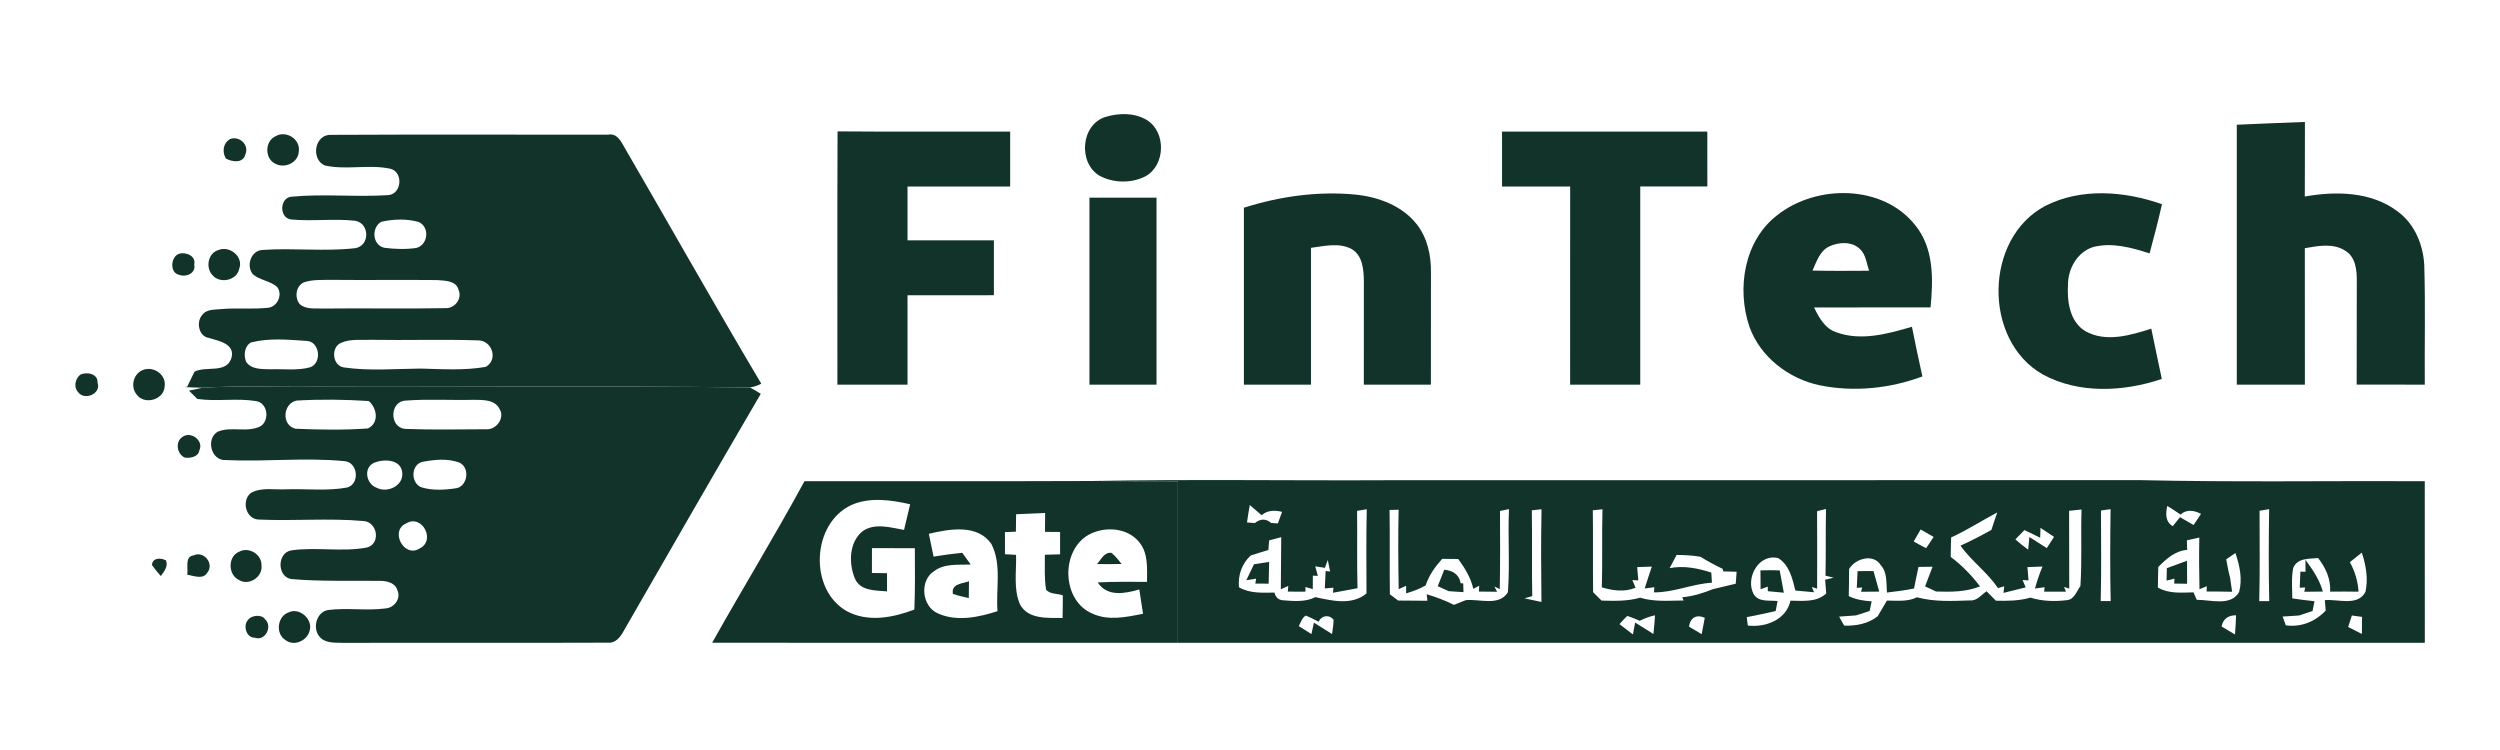
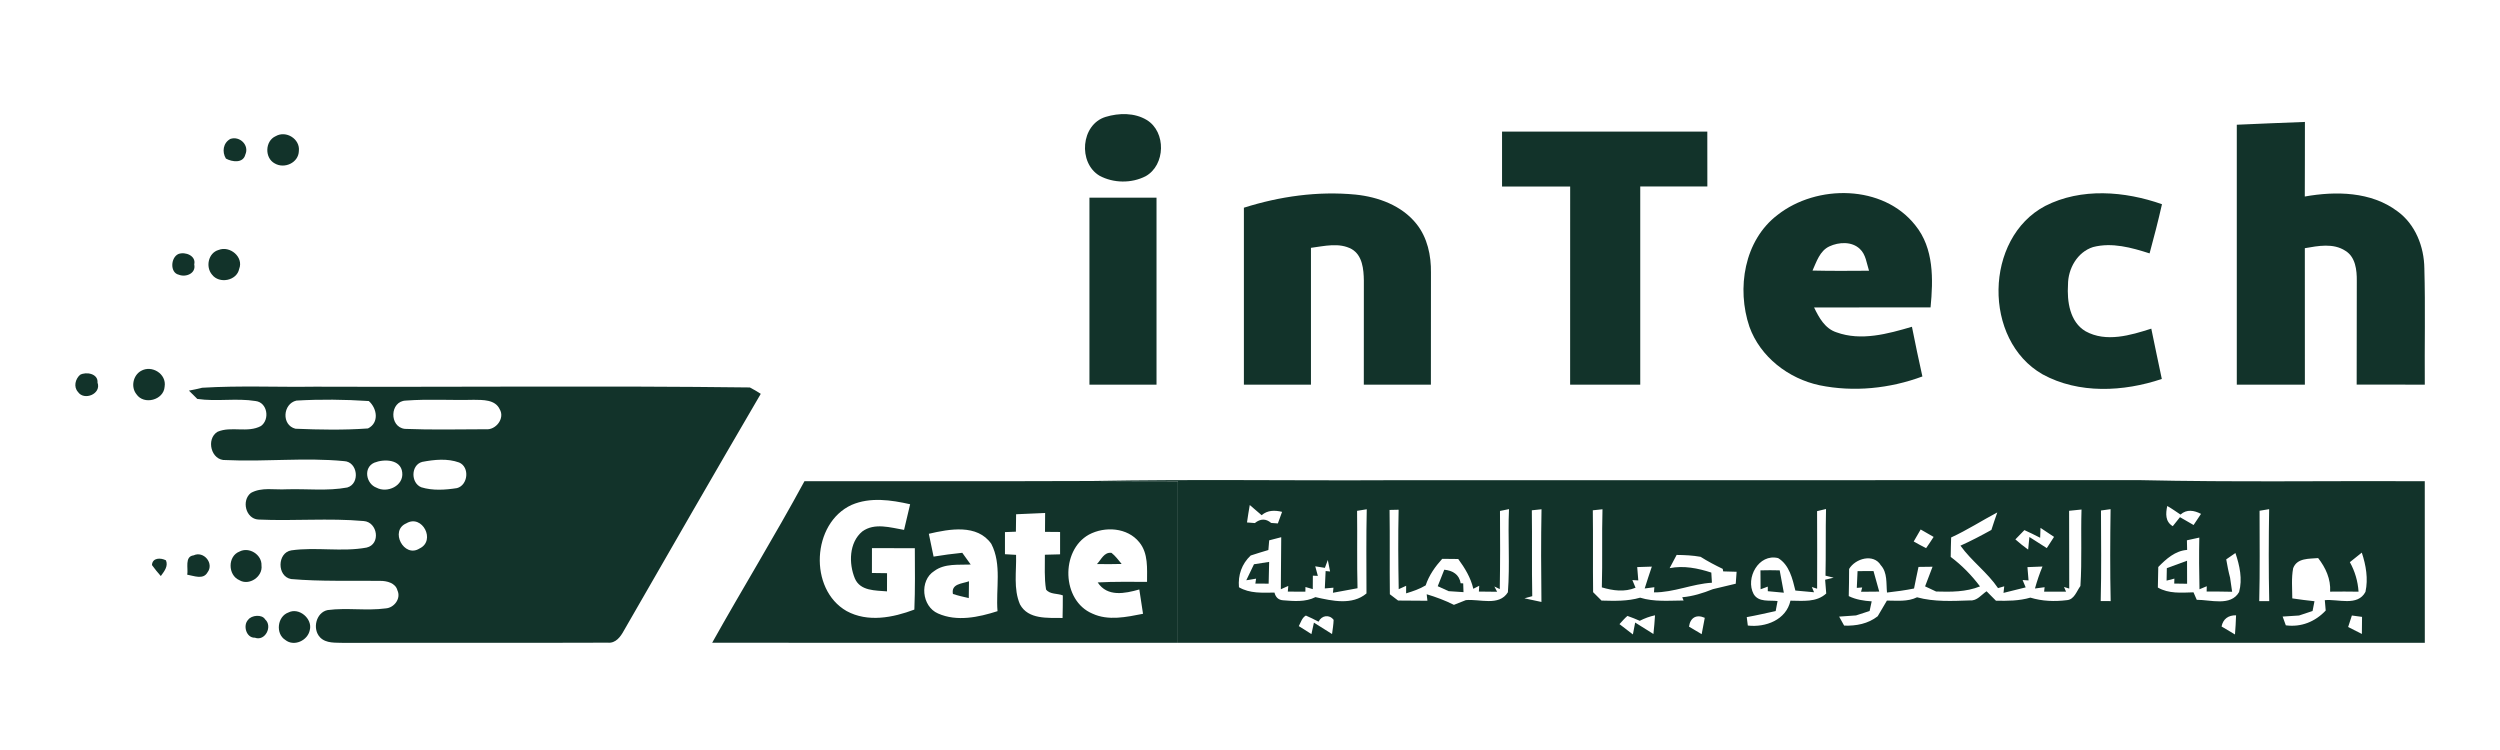
<svg xmlns="http://www.w3.org/2000/svg" width="120" height="36" viewBox="0 0 120 36" fill="none">
  <path d="M53.07 5.611C53.706 5.418 54.455 5.404 55.042 5.758C55.983 6.327 55.948 7.927 54.988 8.46C54.311 8.807 53.446 8.796 52.777 8.435C51.739 7.816 51.877 5.978 53.07 5.611Z" fill="#12332A" />
  <path d="M107.366 5.987C108.455 5.942 109.543 5.89 110.636 5.853C110.632 7.047 110.638 8.239 110.63 9.433C112.119 9.168 113.805 9.193 115.065 10.133C115.936 10.758 116.357 11.837 116.369 12.885C116.421 14.742 116.375 16.604 116.39 18.463C115.299 18.463 114.211 18.463 113.12 18.461C113.122 16.803 113.12 15.144 113.126 13.486C113.132 12.969 113.067 12.338 112.581 12.04C111.998 11.657 111.272 11.802 110.632 11.913C110.636 14.096 110.632 16.28 110.634 18.463C109.543 18.463 108.455 18.463 107.366 18.463C107.364 14.303 107.368 10.145 107.366 5.987Z" fill="#12332A" />
-   <path d="M40.203 6.306C42.964 6.331 45.727 6.31 48.488 6.317C48.488 7.195 48.488 8.073 48.488 8.952C46.845 8.952 45.204 8.952 43.561 8.952C43.561 9.814 43.561 10.674 43.561 11.537C44.942 11.537 46.326 11.537 47.707 11.537C47.707 12.415 47.707 13.293 47.707 14.171C46.326 14.171 44.942 14.169 43.561 14.173C43.561 15.601 43.561 17.034 43.561 18.464C42.439 18.464 41.317 18.464 40.195 18.464C40.201 14.411 40.183 10.358 40.203 6.306Z" fill="#12332A" />
  <path d="M72.098 6.317C75.382 6.317 78.667 6.317 81.951 6.317C81.951 7.193 81.949 8.072 81.953 8.95C80.878 8.953 79.805 8.952 78.732 8.952C78.732 12.122 78.732 15.293 78.732 18.464C77.61 18.464 76.488 18.464 75.366 18.464C75.366 15.293 75.364 12.122 75.368 8.953C74.277 8.952 73.188 8.952 72.098 8.952C72.098 8.073 72.098 7.195 72.098 6.317Z" fill="#12332A" />
  <path d="M13.233 6.536C13.731 6.245 14.414 6.674 14.345 7.25C14.33 7.81 13.659 8.118 13.192 7.847C12.693 7.586 12.716 6.764 13.233 6.536Z" fill="#12332A" />
-   <path d="M15.58 7.94C14.907 7.628 15.106 6.444 15.883 6.473C20.316 6.45 24.751 6.467 29.184 6.465C29.524 6.387 29.736 6.649 29.881 6.914C32.107 10.744 34.279 14.61 36.542 18.418C36.369 18.508 36.185 18.569 35.994 18.598C29.036 18.51 22.076 18.586 15.118 18.561C13.313 18.588 11.506 18.5 9.703 18.611C9.422 18.606 9.141 18.594 8.86 18.58L8.983 18.565C9.073 18.383 9.249 18.02 9.336 17.841C9.889 17.552 10.856 17.944 11.104 17.199C11.313 16.508 10.503 16.362 10.027 16.221C9.534 16.147 9.407 15.454 9.707 15.117C9.924 14.822 10.324 14.873 10.644 14.834C11.395 14.77 12.154 14.857 12.903 14.768C13.342 14.697 13.594 14.089 13.278 13.751C12.942 13.476 12.466 13.447 12.136 13.164C11.803 12.756 12.045 12.022 12.601 11.997C14.086 11.893 15.586 12.083 17.065 11.911C17.756 11.784 17.748 10.74 17.069 10.6C16.031 10.479 14.981 10.637 13.943 10.531C13.389 10.428 13.428 9.484 13.994 9.441C15.537 9.294 17.095 9.468 18.642 9.365C19.278 9.31 19.37 8.282 18.755 8.104C17.713 7.872 16.616 8.178 15.58 7.94ZM18.298 10.647C17.816 10.926 17.871 11.767 18.447 11.893C18.956 11.96 19.481 11.975 19.99 11.901C20.55 11.747 20.638 10.91 20.105 10.658C19.524 10.492 18.884 10.512 18.298 10.647ZM14.591 13.552C14.197 13.72 14.129 14.284 14.386 14.596C14.694 14.873 15.136 14.789 15.512 14.811C17.461 14.785 19.411 14.832 21.358 14.791C21.82 14.824 22.203 14.344 22.008 13.905C21.895 13.458 21.332 13.474 20.968 13.443C19.284 13.425 17.598 13.451 15.912 13.433C15.471 13.443 15.014 13.408 14.591 13.552ZM12.047 16.438C11.729 16.621 11.688 17.049 11.812 17.365C12.068 17.747 12.577 17.71 12.981 17.726C13.619 17.7 14.279 17.802 14.901 17.626C15.467 17.408 15.346 16.385 14.718 16.364C13.834 16.305 12.911 16.215 12.047 16.438ZM16.347 16.467C15.871 16.699 15.961 17.556 16.503 17.636C17.727 17.815 18.966 17.702 20.197 17.691C21.237 17.718 22.289 17.79 23.319 17.609C23.937 17.253 23.61 16.319 22.925 16.338C21.231 16.28 19.535 16.34 17.84 16.311C17.342 16.331 16.812 16.251 16.347 16.467Z" fill="#12332A" />
  <path d="M11.057 6.668C11.508 6.514 11.978 6.969 11.775 7.422C11.67 7.847 11.139 7.777 10.843 7.611C10.648 7.285 10.71 6.858 11.057 6.668Z" fill="#12332A" />
  <path d="M59.707 9.97C61.43 9.424 63.258 9.166 65.063 9.34C66.154 9.451 67.286 9.865 67.988 10.745C68.517 11.404 68.698 12.265 68.686 13.094C68.681 14.883 68.683 16.674 68.683 18.464C67.609 18.464 66.536 18.464 65.463 18.464C65.459 16.799 65.467 15.133 65.465 13.469C65.457 12.93 65.401 12.263 64.884 11.958C64.281 11.629 63.569 11.812 62.926 11.896C62.926 14.085 62.926 16.274 62.926 18.464C61.853 18.464 60.78 18.464 59.707 18.464C59.707 15.633 59.707 12.801 59.707 9.97Z" fill="#12332A" />
  <path d="M85.323 10.316C87.204 8.838 90.39 8.85 91.937 10.817C92.833 11.921 92.796 13.416 92.667 14.755C90.802 14.76 88.938 14.751 87.077 14.76C87.311 15.246 87.598 15.773 88.15 15.951C89.331 16.382 90.614 16.025 91.773 15.685C91.93 16.481 92.099 17.276 92.275 18.07C90.71 18.651 88.979 18.829 87.34 18.493C85.851 18.177 84.493 17.135 83.972 15.683C83.352 13.849 83.715 11.539 85.323 10.316ZM87.811 11.826C87.35 12.04 87.194 12.561 87.001 12.987C87.904 13.008 88.808 13.002 89.713 12.995C89.596 12.637 89.563 12.216 89.272 11.947C88.886 11.58 88.265 11.615 87.811 11.826Z" fill="#12332A" />
  <path d="M98.169 9.886C99.898 9.002 101.99 9.174 103.775 9.802C103.596 10.594 103.393 11.38 103.18 12.163C102.312 11.884 101.375 11.623 100.466 11.859C99.709 12.101 99.264 12.897 99.264 13.663C99.213 14.465 99.348 15.455 100.109 15.902C101.092 16.446 102.263 16.095 103.262 15.775C103.432 16.581 103.592 17.386 103.767 18.19C101.933 18.807 99.783 18.92 98.044 17.968C95.168 16.327 95.239 11.431 98.169 9.886Z" fill="#12332A" />
  <path d="M52.293 9.488C53.366 9.488 54.439 9.488 55.513 9.488C55.513 12.479 55.513 15.473 55.513 18.464C54.439 18.464 53.366 18.464 52.293 18.464C52.293 15.473 52.293 12.479 52.293 9.488Z" fill="#12332A" />
  <path d="M10.492 11.998C11.036 11.779 11.705 12.339 11.481 12.905C11.368 13.482 10.519 13.637 10.177 13.182C9.857 12.809 9.998 12.138 10.492 11.998Z" fill="#12332A" />
  <path d="M8.566 12.191C8.894 12.07 9.422 12.275 9.323 12.692C9.42 13.125 8.921 13.324 8.581 13.186C8.148 13.09 8.191 12.355 8.566 12.191Z" fill="#12332A" />
  <path d="M6.767 17.804C7.287 17.503 8.006 17.95 7.902 18.561C7.859 19.209 6.905 19.451 6.55 18.924C6.271 18.579 6.386 18.017 6.767 17.804Z" fill="#12332A" />
  <path d="M3.844 17.991C4.141 17.828 4.718 17.937 4.681 18.364C4.878 18.913 4.033 19.25 3.741 18.811C3.522 18.567 3.614 18.191 3.844 17.991Z" fill="#12332A" />
  <path d="M9.703 18.612C11.506 18.501 13.313 18.588 15.118 18.561C22.076 18.586 29.036 18.51 35.994 18.598C36.174 18.69 36.347 18.795 36.517 18.904C34.308 22.682 32.127 26.477 29.945 30.272C29.787 30.565 29.551 30.887 29.173 30.848C24.948 30.866 20.726 30.844 16.502 30.858C16.119 30.84 15.659 30.897 15.366 30.596C14.98 30.196 15.167 29.398 15.727 29.283C16.652 29.162 17.59 29.326 18.515 29.203C18.921 29.176 19.259 28.727 19.077 28.339C18.987 27.982 18.566 27.878 18.246 27.882C16.822 27.863 15.393 27.917 13.973 27.794C13.288 27.673 13.3 26.526 13.985 26.417C15.179 26.247 16.408 26.503 17.596 26.284C18.289 26.124 18.129 25.062 17.46 25.01C15.781 24.86 14.084 25.016 12.4 24.938C11.793 24.901 11.581 24.024 12.041 23.662C12.56 23.371 13.184 23.521 13.752 23.486C14.724 23.455 15.709 23.578 16.669 23.4C17.298 23.215 17.173 22.161 16.517 22.134C14.63 21.95 12.726 22.175 10.837 22.083C10.129 22.126 9.873 21.066 10.443 20.725C11.101 20.442 11.885 20.795 12.527 20.448C12.96 20.134 12.839 19.32 12.271 19.25C11.345 19.1 10.398 19.285 9.469 19.148C9.37 19.049 9.171 18.85 9.069 18.75C9.282 18.711 9.495 18.665 9.703 18.612ZM14.228 19.228C13.573 19.379 13.501 20.407 14.181 20.579C15.339 20.627 16.507 20.649 17.663 20.565C18.209 20.294 18.102 19.601 17.703 19.25C16.548 19.174 15.383 19.16 14.228 19.228ZM19.477 19.228C18.706 19.256 18.673 20.495 19.43 20.586C20.722 20.639 22.02 20.606 23.315 20.604C23.799 20.657 24.248 20.079 23.985 19.642C23.768 19.174 23.177 19.197 22.741 19.191C21.653 19.219 20.562 19.146 19.477 19.228ZM17.963 22.21C17.426 22.448 17.573 23.224 18.07 23.408C18.589 23.687 19.385 23.318 19.307 22.678C19.241 22.038 18.424 22.021 17.963 22.21ZM20.265 22.171C19.715 22.319 19.711 23.186 20.224 23.39C20.771 23.558 21.376 23.517 21.936 23.429C22.466 23.289 22.556 22.421 22.039 22.2C21.473 21.995 20.845 22.06 20.265 22.171ZM19.506 25.119C18.687 25.465 19.393 26.801 20.135 26.329C20.937 25.956 20.267 24.665 19.506 25.119Z" fill="#12332A" />
-   <path d="M8.749 20.979C9.151 20.667 9.793 21.151 9.571 21.611C9.524 21.933 9.145 21.996 8.88 21.968C8.493 21.812 8.4 21.209 8.749 20.979Z" fill="#12332A" />
  <path d="M38.615 23.096C43.237 23.092 47.86 23.107 52.482 23.088C53.832 23.1 55.187 23.096 56.539 23.1C56.541 25.683 56.539 28.268 56.539 30.854C49.087 30.852 41.635 30.858 34.184 30.852C35.637 28.253 37.198 25.714 38.615 23.096ZM40.878 24.235C38.962 25.111 38.808 28.284 40.636 29.33C41.653 29.886 42.861 29.648 43.889 29.26C43.93 28.278 43.916 27.295 43.912 26.313C43.225 26.311 42.539 26.311 41.854 26.311C41.852 26.707 41.852 27.105 41.852 27.503C42.033 27.505 42.396 27.511 42.578 27.513C42.578 27.804 42.576 28.093 42.576 28.386C42.026 28.337 41.296 28.376 41.034 27.767C40.736 27.051 40.749 26.04 41.391 25.509C41.981 25.08 42.742 25.324 43.395 25.435C43.493 25.026 43.59 24.614 43.686 24.204C42.771 23.997 41.768 23.851 40.878 24.235ZM48.773 24.684C48.769 24.963 48.765 25.24 48.763 25.521C48.632 25.525 48.369 25.537 48.238 25.541C48.238 25.894 48.238 26.247 48.238 26.602C48.373 26.61 48.638 26.625 48.771 26.633C48.796 27.424 48.636 28.265 48.96 29.012C49.356 29.745 50.297 29.652 51.003 29.663C51.013 29.302 51.015 28.94 51.015 28.579C50.755 28.475 50.392 28.538 50.211 28.296C50.119 27.745 50.16 27.183 50.154 26.627C50.396 26.62 50.64 26.614 50.884 26.608C50.882 26.249 50.882 25.892 50.884 25.535C50.703 25.533 50.342 25.529 50.16 25.529C50.162 25.226 50.164 24.924 50.166 24.623C49.702 24.639 49.237 24.659 48.773 24.684ZM44.584 25.622C44.658 25.987 44.736 26.352 44.812 26.717C45.269 26.641 45.727 26.581 46.189 26.534C46.324 26.721 46.461 26.908 46.595 27.098C46.008 27.123 45.349 27.035 44.845 27.408C44.119 27.866 44.242 29.109 45.025 29.447C45.932 29.851 46.972 29.628 47.881 29.336C47.793 28.266 48.096 27.094 47.583 26.105C46.909 25.141 45.565 25.392 44.584 25.622ZM52.267 25.662C50.894 26.424 50.96 28.834 52.435 29.453C53.204 29.81 54.07 29.617 54.865 29.462C54.806 29.072 54.745 28.682 54.687 28.294C53.996 28.491 53.153 28.665 52.689 27.956C53.477 27.915 54.267 27.929 55.058 27.929C55.056 27.289 55.124 26.561 54.687 26.03C54.119 25.318 53.032 25.252 52.267 25.662Z" fill="#12332A" />
  <path d="M11.495 26.475C11.953 26.233 12.575 26.62 12.552 27.142C12.622 27.681 11.957 28.132 11.487 27.847C10.932 27.607 10.923 26.694 11.495 26.475Z" fill="#12332A" />
  <path d="M52.655 27.074C52.858 26.863 52.995 26.49 53.352 26.537C53.541 26.686 53.684 26.884 53.84 27.07C53.444 27.08 53.049 27.082 52.655 27.074Z" fill="#12332A" />
  <path d="M7.294 27.123C7.315 26.76 7.719 26.766 7.967 26.897C8.084 27.19 7.877 27.428 7.719 27.65C7.567 27.48 7.425 27.305 7.294 27.123Z" fill="#12332A" />
  <path d="M8.987 27.585C9.046 27.291 8.847 26.709 9.294 26.657C9.776 26.428 10.291 27.045 9.959 27.476C9.752 27.841 9.305 27.636 8.987 27.585Z" fill="#12332A" />
  <path d="M45.74 28.51C45.647 28.013 46.183 28.022 46.511 27.901C46.509 28.169 46.505 28.438 46.501 28.709C46.246 28.649 45.988 28.592 45.74 28.51Z" fill="#12332A" />
  <path d="M13.842 29.4C14.351 29.136 15.013 29.7 14.87 30.243C14.773 30.746 14.111 31.056 13.692 30.715C13.214 30.415 13.313 29.587 13.842 29.4Z" fill="#12332A" />
  <path d="M11.913 29.747C12.071 29.527 12.576 29.476 12.726 29.73C13.097 30.059 12.73 30.795 12.235 30.61C11.817 30.627 11.649 30.011 11.913 29.747Z" fill="#12332A" />
  <path d="M52.482 23.087C57.263 22.998 62.049 23.076 66.832 23.05C78.799 23.049 90.765 23.052 102.732 23.047C107.282 23.15 111.837 23.076 116.389 23.097C116.389 25.683 116.389 28.268 116.391 30.853C96.439 30.851 76.488 30.851 56.539 30.853C56.539 28.268 56.541 25.683 56.539 23.099C55.187 23.095 53.833 23.099 52.482 23.087ZM59.856 25.078C59.952 25.085 60.139 25.101 60.233 25.107C60.504 24.889 60.763 24.887 61.015 25.101C61.095 25.107 61.257 25.119 61.337 25.125C61.403 24.939 61.472 24.754 61.54 24.569C61.195 24.486 60.843 24.481 60.559 24.73C60.367 24.567 60.178 24.403 59.989 24.241C59.94 24.518 59.895 24.797 59.856 25.078ZM104.028 24.288C103.95 24.65 103.926 25.039 104.293 25.257C104.379 25.15 104.553 24.933 104.639 24.824C104.853 24.947 105.074 25.076 105.292 25.201C105.382 25.066 105.559 24.799 105.649 24.666C105.319 24.498 104.968 24.428 104.664 24.699C104.451 24.559 104.248 24.41 104.028 24.288ZM65.14 24.52C65.156 25.757 65.128 26.996 65.161 28.235C64.767 28.311 64.373 28.385 63.981 28.453L64.006 28.209C63.903 28.217 63.694 28.235 63.591 28.245C63.6 28.036 63.62 27.618 63.63 27.41L63.844 27.431C63.817 27.292 63.762 27.017 63.735 26.879C63.7 26.974 63.63 27.164 63.595 27.257C63.48 27.238 63.249 27.201 63.132 27.183C63.163 27.298 63.226 27.526 63.257 27.642L63.017 27.632C63.017 27.794 63.013 28.116 63.013 28.278C62.925 28.252 62.75 28.202 62.662 28.176L62.658 28.401C62.447 28.401 62.026 28.399 61.815 28.397L61.837 28.125C61.747 28.165 61.569 28.245 61.48 28.284C61.493 27.45 61.485 26.619 61.499 25.786C61.306 25.835 61.113 25.886 60.921 25.936C60.912 26.051 60.892 26.284 60.882 26.401C60.597 26.483 60.315 26.574 60.034 26.664C59.604 27.066 59.419 27.605 59.47 28.188C59.989 28.494 60.596 28.45 61.175 28.444C61.232 28.676 61.37 28.799 61.589 28.814C62.106 28.855 62.66 28.906 63.142 28.662C63.938 28.842 64.906 29.064 65.591 28.485C65.589 27.138 65.573 25.792 65.604 24.445C65.487 24.463 65.255 24.5 65.14 24.52ZM66.699 24.477C66.719 25.825 66.697 27.173 66.713 28.524C66.812 28.6 67.009 28.75 67.109 28.826C67.577 28.828 68.045 28.832 68.516 28.836L68.481 28.524C68.929 28.658 69.37 28.822 69.788 29.033C69.979 28.959 70.17 28.883 70.361 28.806C71.019 28.74 71.956 29.117 72.379 28.428C72.481 27.103 72.371 25.767 72.432 24.438C72.322 24.459 72.106 24.504 71.999 24.526C72.01 25.774 72.01 27.025 71.989 28.276L71.729 28.151L71.862 28.405C71.643 28.403 71.204 28.397 70.986 28.395L71.003 28.116C70.931 28.151 70.791 28.225 70.719 28.262C70.597 27.73 70.313 27.265 69.995 26.832C69.737 26.828 69.481 26.826 69.226 26.824C68.888 27.197 68.592 27.614 68.432 28.098C68.141 28.274 67.815 28.383 67.493 28.481L67.495 28.118C67.405 28.159 67.228 28.241 67.138 28.28C67.115 27.009 67.105 25.737 67.134 24.467C67.025 24.469 66.806 24.475 66.699 24.477ZM73.528 24.494C73.548 25.868 73.52 27.244 73.548 28.617L73.173 28.719C73.444 28.777 73.716 28.836 73.989 28.894C73.971 27.411 73.965 25.928 73.993 24.445C73.876 24.459 73.643 24.483 73.528 24.494ZM76.455 24.494C76.473 25.804 76.453 27.115 76.469 28.424C76.601 28.559 76.738 28.693 76.873 28.828C77.493 28.844 78.125 28.865 78.726 28.688C79.403 28.898 80.116 28.828 80.812 28.824L80.748 28.668C81.255 28.623 81.745 28.471 82.217 28.28C82.584 28.196 82.949 28.104 83.316 28.018C83.327 27.825 83.341 27.634 83.357 27.445C83.195 27.441 82.875 27.431 82.713 27.427L82.691 27.306C82.326 27.13 81.969 26.943 81.628 26.727C81.247 26.658 80.861 26.641 80.478 26.637C80.365 26.849 80.256 27.062 80.143 27.271C80.82 27.138 81.497 27.273 82.143 27.484C82.153 27.646 82.162 27.808 82.172 27.971C81.228 28.024 80.344 28.442 79.39 28.434L79.409 28.186C79.294 28.202 79.062 28.231 78.945 28.247C79.054 27.893 79.171 27.546 79.288 27.197C79.054 27.205 78.818 27.212 78.586 27.22C78.6 27.38 78.625 27.7 78.638 27.86L78.354 27.843C78.393 27.934 78.467 28.12 78.506 28.211C77.973 28.43 77.423 28.352 76.888 28.194C76.925 26.945 76.884 25.694 76.919 24.445C76.802 24.459 76.572 24.483 76.455 24.494ZM87.22 24.535C87.228 25.776 87.224 27.017 87.222 28.258L86.968 28.176L87.074 28.428C86.773 28.403 86.475 28.375 86.178 28.346C86.041 27.782 85.885 27.109 85.351 26.789C84.418 26.557 83.766 27.751 84.174 28.514C84.414 28.922 84.931 28.801 85.323 28.851C85.29 29.009 85.261 29.169 85.232 29.331C84.769 29.431 84.309 29.54 83.844 29.622C83.858 29.724 83.881 29.925 83.895 30.026C84.75 30.126 85.739 29.755 85.942 28.832C86.535 28.836 87.183 28.924 87.659 28.488C87.647 28.323 87.62 27.993 87.606 27.827L88.016 27.729L87.624 27.632C87.647 26.565 87.624 25.497 87.649 24.432C87.542 24.457 87.327 24.508 87.22 24.535ZM99.317 24.518C99.325 25.763 99.317 27.008 99.323 28.252L99.072 28.174L99.171 28.401C98.818 28.397 98.467 28.395 98.118 28.399L98.141 28.186C98.026 28.202 97.794 28.233 97.678 28.248C97.778 27.89 97.895 27.536 98.04 27.193C97.797 27.203 97.556 27.212 97.317 27.222C97.331 27.382 97.359 27.702 97.37 27.86L97.085 27.841C97.122 27.93 97.197 28.106 97.232 28.194C96.877 28.284 96.521 28.373 96.168 28.459L96.203 28.143C96.129 28.165 95.979 28.207 95.905 28.229C95.392 27.472 94.633 26.933 94.102 26.192C94.609 25.965 95.101 25.706 95.587 25.437C95.677 25.154 95.772 24.875 95.87 24.596C95.126 24.99 94.42 25.448 93.655 25.798C93.643 26.108 93.638 26.42 93.634 26.732C94.168 27.132 94.638 27.612 95.04 28.147C94.369 28.418 93.643 28.414 92.933 28.393C92.8 28.33 92.537 28.207 92.404 28.145C92.521 27.831 92.644 27.517 92.763 27.203C92.537 27.206 92.311 27.209 92.088 27.212C92.018 27.558 91.938 27.901 91.874 28.248C91.444 28.336 91.009 28.393 90.576 28.442C90.531 27.999 90.605 27.488 90.278 27.13C89.93 26.555 89.056 26.805 88.757 27.31C88.757 27.745 88.75 28.178 88.74 28.613C89.083 28.783 89.462 28.84 89.841 28.865C89.817 28.982 89.766 29.212 89.741 29.328C89.522 29.396 89.306 29.466 89.089 29.54C88.818 29.56 88.549 29.577 88.279 29.597C88.359 29.739 88.438 29.884 88.519 30.03C89.095 30.049 89.665 29.944 90.129 29.581C90.274 29.329 90.422 29.078 90.572 28.828C91.054 28.828 91.567 28.892 92.018 28.67C92.845 28.896 93.714 28.849 94.562 28.82C94.898 28.848 95.105 28.549 95.355 28.381C95.503 28.531 95.653 28.682 95.805 28.834C96.359 28.846 96.921 28.844 97.458 28.686C98.022 28.859 98.621 28.881 99.206 28.808C99.567 28.783 99.678 28.373 99.86 28.128C99.94 26.904 99.874 25.681 99.913 24.457C99.714 24.477 99.515 24.496 99.317 24.518ZM100.847 24.504C100.851 25.954 100.871 27.404 100.834 28.851C100.953 28.853 101.193 28.853 101.312 28.853C101.28 27.382 101.288 25.911 101.308 24.44C101.193 24.455 100.962 24.488 100.847 24.504ZM108.459 24.516C108.459 25.962 108.48 27.407 108.443 28.853C108.564 28.853 108.802 28.853 108.923 28.853C108.89 27.382 108.896 25.911 108.919 24.44C108.804 24.459 108.574 24.496 108.459 24.516ZM92.192 25.415C92.081 25.607 91.969 25.798 91.858 25.991C92.055 26.1 92.248 26.213 92.453 26.311C92.582 26.137 92.693 25.952 92.814 25.772C92.605 25.653 92.398 25.534 92.192 25.415ZM96.738 25.891C96.935 26.063 97.136 26.229 97.351 26.381C97.364 26.231 97.396 25.928 97.411 25.776C97.688 25.95 97.969 26.128 98.246 26.309C98.359 26.128 98.475 25.948 98.594 25.77C98.375 25.628 98.157 25.482 97.944 25.337C97.94 25.456 97.932 25.694 97.928 25.813C97.678 25.683 97.425 25.56 97.171 25.445C97.027 25.595 96.88 25.741 96.738 25.891ZM104.972 25.934C104.976 26.049 104.98 26.28 104.982 26.395C104.408 26.438 103.979 26.826 103.597 27.216C103.589 27.544 103.583 27.872 103.577 28.202C104.1 28.506 104.707 28.448 105.288 28.432C105.327 28.522 105.405 28.701 105.444 28.791C106.098 28.785 107.079 29.119 107.476 28.418C107.647 27.796 107.503 27.142 107.3 26.545C107.152 26.646 107.003 26.748 106.859 26.849C106.91 27.144 106.966 27.439 107.044 27.729C107.068 27.897 107.119 28.237 107.142 28.405C106.732 28.395 106.324 28.393 105.919 28.393L105.924 28.139C105.837 28.176 105.663 28.248 105.575 28.285C105.556 27.458 105.55 26.631 105.567 25.804C105.368 25.846 105.169 25.891 104.972 25.934ZM112.793 26.984C113.037 27.421 113.177 27.899 113.21 28.401C112.756 28.393 112.301 28.393 111.846 28.399C111.883 27.796 111.632 27.251 111.271 26.787C110.836 26.83 110.262 26.771 110.071 27.275C109.981 27.751 110.028 28.241 110.03 28.723C110.383 28.777 110.736 28.82 111.095 28.859C111.072 28.976 111.027 29.21 111.003 29.328C110.785 29.396 110.568 29.468 110.354 29.544C110.09 29.56 109.827 29.577 109.567 29.595C109.604 29.7 109.68 29.911 109.719 30.016C110.457 30.114 111.128 29.843 111.634 29.306C111.624 29.183 111.602 28.933 111.591 28.808C112.223 28.744 113.167 29.121 113.542 28.41C113.68 27.782 113.567 27.128 113.366 26.526C113.173 26.678 112.982 26.83 112.793 26.984ZM62.342 30.053C62.545 30.178 62.746 30.307 62.949 30.436C62.98 30.299 63.038 30.022 63.068 29.886C63.355 30.069 63.645 30.254 63.938 30.434C63.969 30.207 64.006 29.981 64.014 29.753C63.807 29.48 63.441 29.534 63.29 29.841C63.089 29.739 62.888 29.632 62.681 29.546C62.494 29.653 62.44 29.874 62.342 30.053ZM77.735 29.958C77.948 30.122 78.164 30.288 78.379 30.453C78.406 30.311 78.461 30.024 78.488 29.882C78.779 30.063 79.072 30.248 79.364 30.432C79.397 30.133 79.423 29.833 79.441 29.534C79.185 29.589 78.941 29.679 78.709 29.798C78.514 29.712 78.315 29.634 78.116 29.564C77.977 29.683 77.86 29.823 77.735 29.958ZM81.072 30.079C81.275 30.198 81.478 30.319 81.68 30.44C81.731 30.178 81.78 29.915 81.829 29.655C81.429 29.476 81.132 29.645 81.072 30.079ZM106.635 30.071C106.847 30.198 107.064 30.326 107.279 30.455C107.304 30.149 107.321 29.841 107.331 29.534C106.96 29.529 106.709 29.706 106.635 30.071ZM112.89 29.544C112.828 29.727 112.769 29.911 112.711 30.096C112.929 30.204 113.15 30.323 113.37 30.43C113.372 30.157 113.378 29.884 113.378 29.61C113.255 29.593 113.011 29.56 112.89 29.544Z" fill="#12332A" />
  <path d="M104.008 27.271C104.33 27.154 104.652 27.033 104.978 26.916C104.978 27.283 104.978 27.652 104.981 28.02C104.827 28.018 104.517 28.013 104.363 28.011L104.371 27.773C104.277 27.798 104.09 27.847 103.996 27.87C104 27.722 104.006 27.421 104.008 27.271Z" fill="#12332A" />
  <path d="M60.191 27.084C60.373 27.055 60.737 26.998 60.919 26.971C60.911 27.318 60.903 27.667 60.895 28.015C60.737 28.015 60.417 28.013 60.257 28.013L60.292 27.775C60.175 27.794 59.939 27.833 59.822 27.853C59.943 27.595 60.066 27.34 60.191 27.084Z" fill="#12332A" />
  <path d="M84.502 27.377C84.808 27.369 85.115 27.367 85.425 27.377C85.487 27.734 85.556 28.091 85.624 28.45C85.433 28.432 85.048 28.395 84.855 28.378L84.853 28.157C84.767 28.188 84.596 28.251 84.508 28.284C84.506 28.058 84.504 27.603 84.502 27.377Z" fill="#12332A" />
  <path d="M89.163 27.414C89.417 27.41 89.672 27.408 89.928 27.41C90.02 27.738 90.111 28.066 90.203 28.397C89.984 28.399 89.549 28.403 89.331 28.405L89.385 28.198L89.126 28.218C89.136 28.017 89.153 27.615 89.163 27.414Z" fill="#12332A" />
-   <path d="M110.666 27.445L110.66 26.873C111.007 27.337 111.337 27.825 111.497 28.395C111.273 28.397 110.828 28.401 110.605 28.405L110.65 28.2L110.387 28.21C110.395 28.017 110.41 27.632 110.418 27.439L110.666 27.445Z" fill="#12332A" />
  <path d="M69.325 27.346C69.723 27.385 70.049 27.574 70.109 27.995L70.234 28.003L70.248 28.423C70.07 28.411 69.713 28.388 69.536 28.376C69.405 28.317 69.143 28.198 69.011 28.138C69.114 27.872 69.219 27.609 69.325 27.346Z" fill="#12332A" />
</svg>